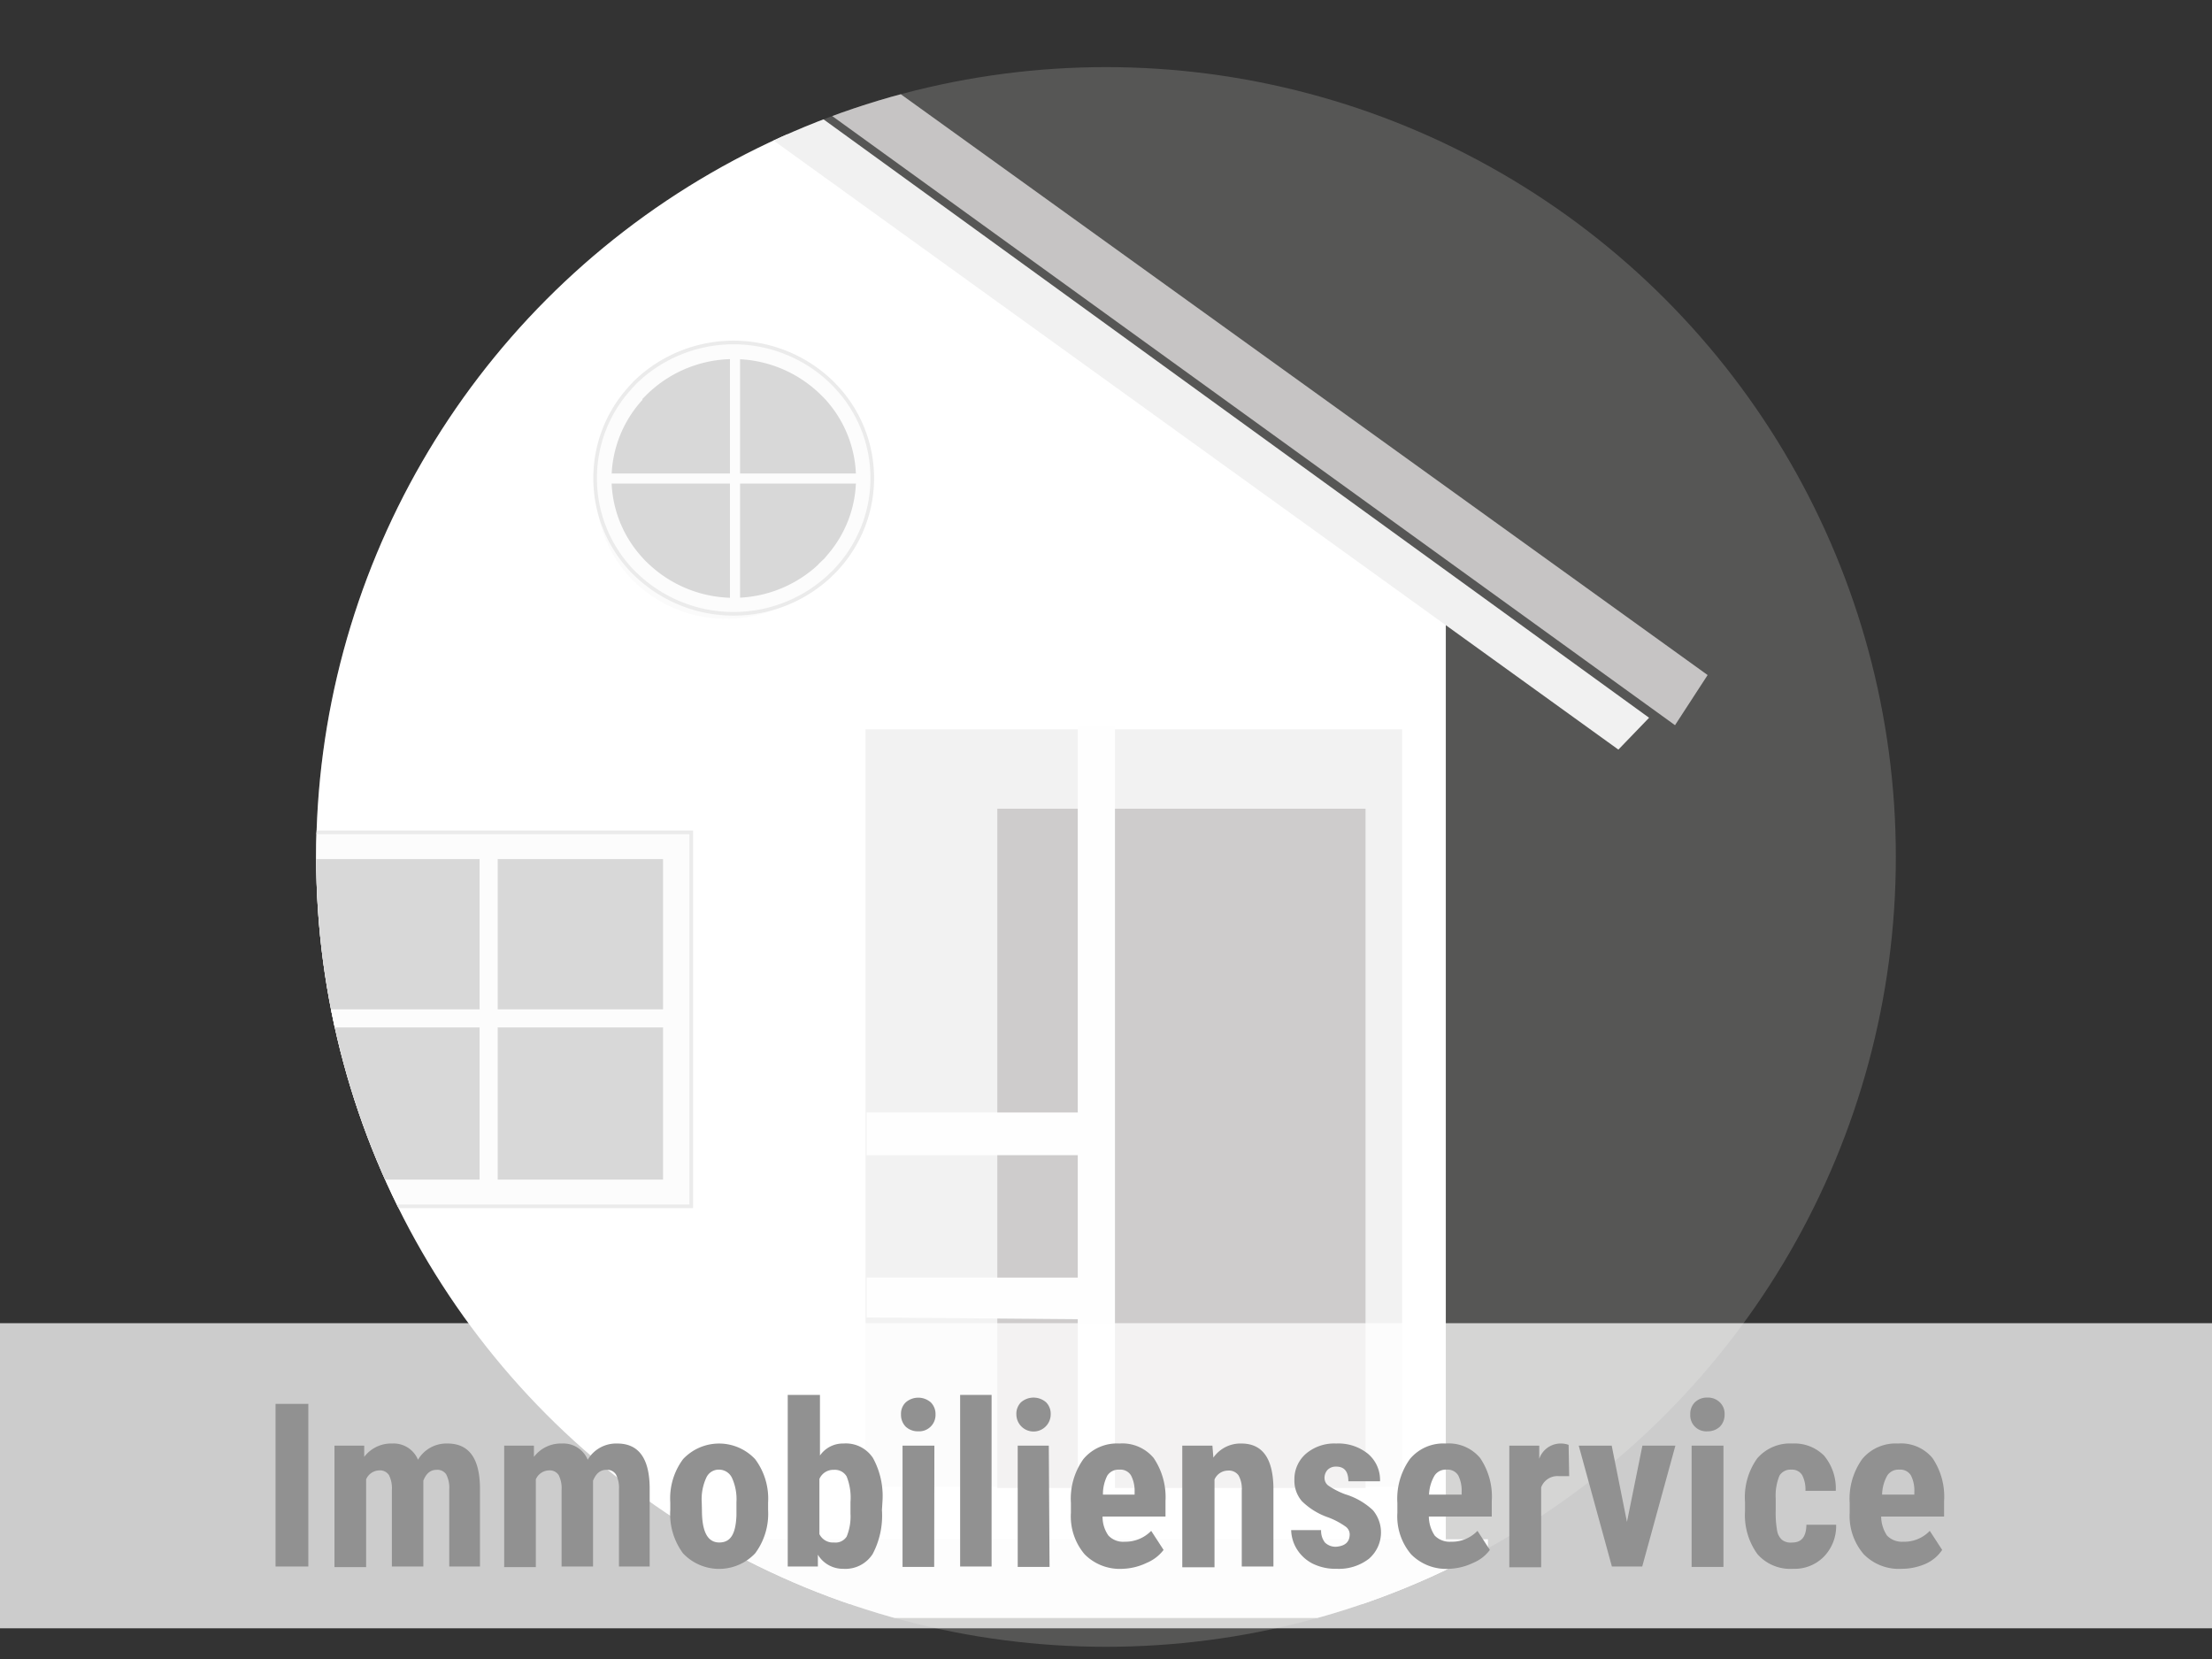
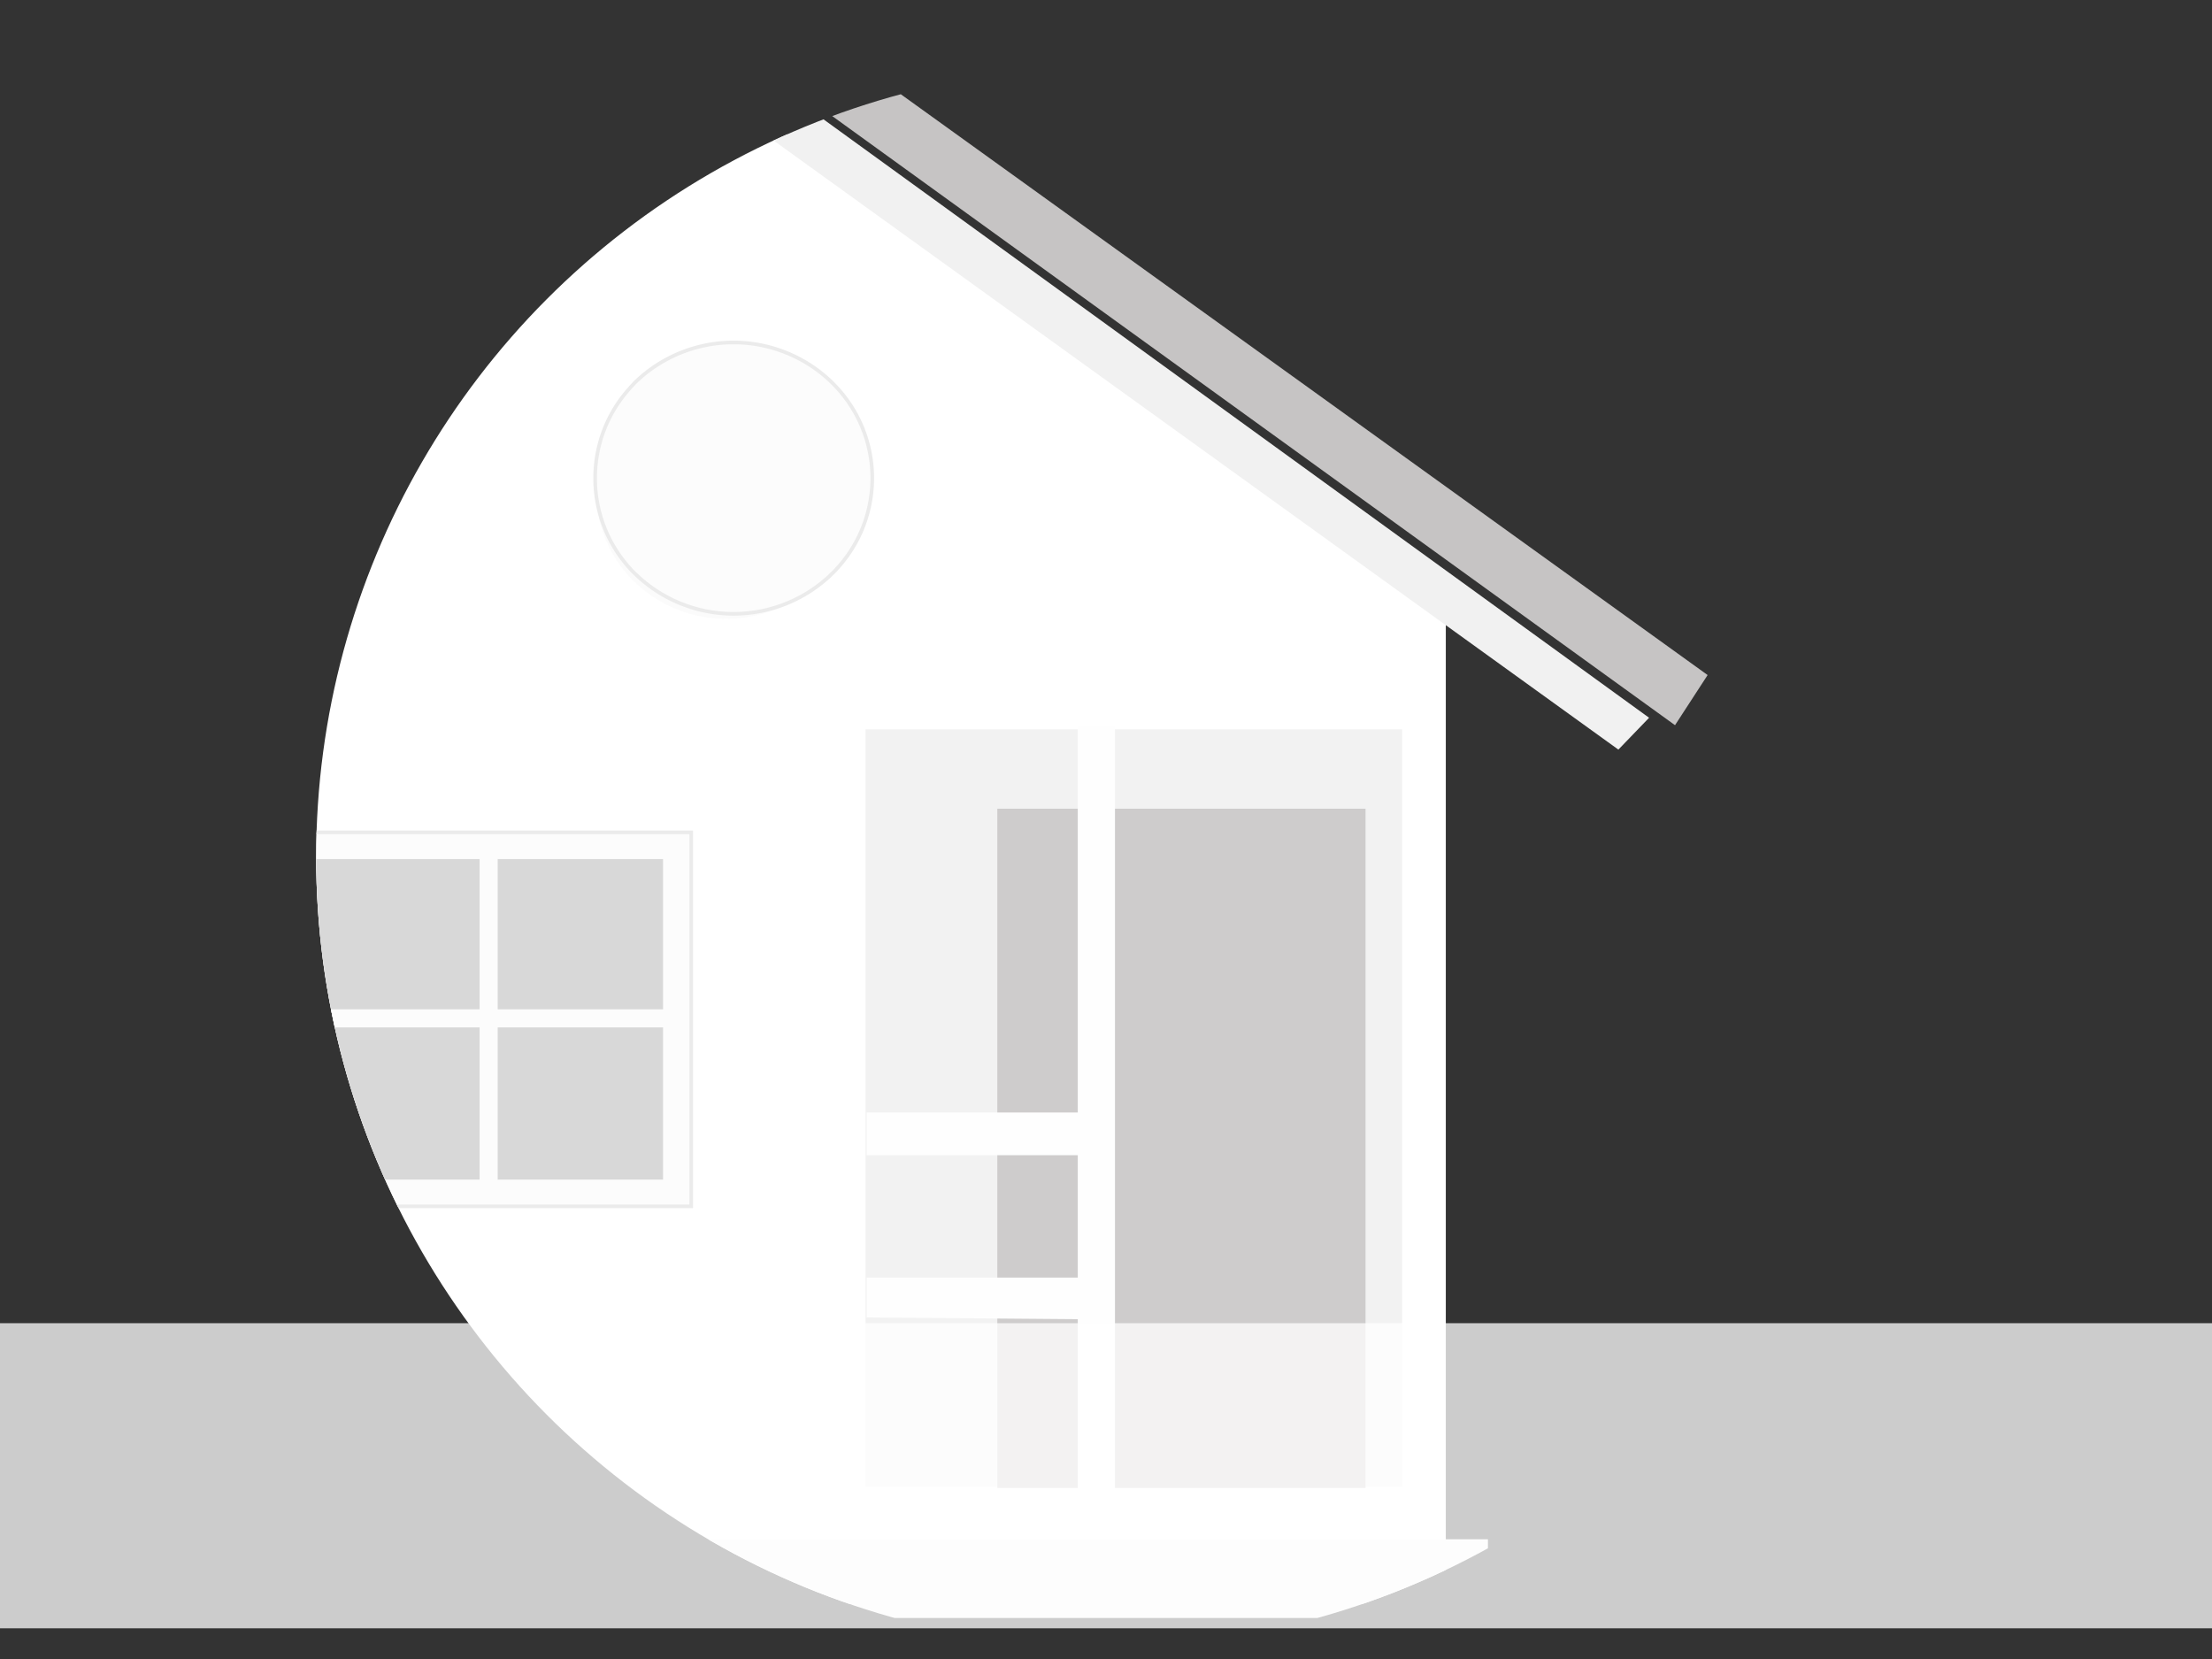
<svg xmlns="http://www.w3.org/2000/svg" viewBox="0 0 116 87">
  <rect x="0" y="0" width="116" height="87" fill="#333333" stroke="none" />
  <defs>
    <clipPath id="a">
      <circle cx="58" cy="44.94" r="41.42" fill="none" />
    </clipPath>
  </defs>
  <g data-name="Ebene 1">
-     <circle cx="58" cy="44.94" r="41.42" fill="#aeacaa" opacity=".29" />
    <g clip-path="url(#a)">
      <path fill="#c6c4c4" d="m87.84 38.03 1.71-2.63L38.86-1.09v3.72l48.98 35.4zM-10.13 38.03l-1.74-2.29 50.66-36.9v3.84l-48.92 35.35z" />
      <path fill="#fff" d="m75.82 84.1-72.19.01-.04-35.19.1-20.4 35.28-23.1 36.85 25.61V84.1z" />
      <path fill="#f1f1f1" d="m86.48 37.64-1.61 1.67-45.91-33.1-46.36 33.1-1.66-1.86 45.8-32.82h4.2l45.54 33.01z" />
      <path fill="#f2f2f2" d="M73.53 77.96H45.39V38.25h28.14z" />
-       <path fill="#cecccc" d="M71.61 78.12H52.3V42.41h19.31z" />
+       <path fill="#cecccc" d="M71.61 78.12H52.3V42.41h19.31" />
      <path fill="#fcfcfc" stroke="#ebebeb" stroke-width=".19" d="M36.25 63.26H15.08V43.65h21.17z" />
      <path fill="#d8d8d8" d="M34.77 61.86H16.56V45.05h18.21z" />
      <g fill="#fcfcfc">
        <path d="M26.1 62.42h-.95V44.4h.95z" />
        <path d="M35.11 52.93v.95H16.14v-.95z" />
      </g>
      <path fill="#fefefe" d="M45.45 60.58v-2.24h11.07V38.03h1.95v42.36h-1.95V69.18l-11.07-.09V67h11.07v-6.42H45.45z" />
      <path d="M33 21.41v-.05l.23-.24.35-.32a6.55 6.55 0 0 0 .07 8.68 3.51 3.51 0 0 0 .33.34 6.92 6.92 0 0 0 9.3.26l-.14.16a3.7 3.7 0 0 1-.28.28 3.2 3.2 0 0 1-.27.25 6.91 6.91 0 0 1-9.31-.25c-.12-.11-.23-.23-.33-.34a6.56 6.56 0 0 1 0-8.77Z" fill="#b4b4b4" fill-opacity=".15" opacity=".29" />
      <path d="M31.21 25.09A7 7 0 0 0 33 29.77a4 4 0 0 0 .35.36 7.39 7.39 0 0 0 9.94.27 2.44 2.44 0 0 0 .29-.27q.15-.13.3-.3l.16-.18a7 7 0 0 0-.16-9.33l-.23-.24a7.4 7.4 0 0 0-10.37 0l-.24.26-.05.06a7 7 0 0 0-1.78 4.69Z" fill="#fcfcfc" stroke="#ebebeb" stroke-width=".19" />
-       <path d="M32.07 25.09a6.13 6.13 0 0 0 1.59 4.12c.1.11.2.22.31.32a6.5 6.5 0 0 0 8.76.24 2.77 2.77 0 0 0 .25-.24l.27-.26.14-.17a6.11 6.11 0 0 0 1.5-4 6.17 6.17 0 0 0-1.64-4.19l-.21-.21a6.51 6.51 0 0 0-9.13 0l-.22.22v.05a6.18 6.18 0 0 0-1.62 4.12Z" fill="#d8d8d8" />
      <path fill="none" d="m33.4 29.79 10.17-.01v-9.39l-10.17.01v9.39z" />
      <g fill="#fcfcfc">
        <path d="M38.81 31.91h-.53V18.28h.53z" />
-         <path d="M45.45 24.83v.53H31.46v-.53z" />
      </g>
      <path fill="#fff" d="M73.52 81.6H45.44v-3.57h28.08z" />
      <path fill="#f7f7f7" d="M78.03 84.85H2.21v-4.13h75.82z" />
    </g>
    <path fill="#fff" opacity=".75" d="M0 69.39h116v16H0z" />
    <g fill="#919191">
-       <path d="M16.17 82.15h-1.72v-8.53h1.72ZM19.1 75.81v.59a1.77 1.77 0 0 1 1.47-.7 1.38 1.38 0 0 1 1.35.85 1.73 1.73 0 0 1 1.55-.85c1.11 0 1.68.76 1.7 2.3v4.15h-1.61V78.1a1.52 1.52 0 0 0-.16-.78.55.55 0 0 0-.51-.24q-.47 0-.69.57v4.5h-1.65v-4a1.55 1.55 0 0 0-.15-.79.56.56 0 0 0-.52-.25.77.77 0 0 0-.68.47v4.6h-1.66v-6.37ZM28 75.81v.59a1.77 1.77 0 0 1 1.47-.7 1.38 1.38 0 0 1 1.35.85 1.73 1.73 0 0 1 1.55-.85c1.11 0 1.68.76 1.7 2.3v4.15h-1.61V78.1a1.52 1.52 0 0 0-.16-.78.55.55 0 0 0-.51-.24q-.46 0-.69.57v4.5h-1.65v-4a1.55 1.55 0 0 0-.15-.79.56.56 0 0 0-.52-.25.77.77 0 0 0-.68.47v4.6h-1.66v-6.37ZM35.15 78.78a3.44 3.44 0 0 1 .67-2.26 2.59 2.59 0 0 1 3.78 0 3.45 3.45 0 0 1 .68 2.27v.4a3.47 3.47 0 0 1-.68 2.27 2.6 2.6 0 0 1-3.78 0 3.45 3.45 0 0 1-.67-2.27Zm1.66.41c0 1.14.3 1.7.91 1.7s.86-.47.9-1.41v-.7a2.68 2.68 0 0 0-.24-1.29.75.75 0 0 0-.68-.42.71.71 0 0 0-.66.42 2.68 2.68 0 0 0-.24 1.29ZM46.25 79.19a4.31 4.31 0 0 1-.49 2.31 1.7 1.7 0 0 1-1.54.77 1.53 1.53 0 0 1-1.33-.74v.62h-1.58v-9H43v3.18a1.46 1.46 0 0 1 1.23-.63 1.7 1.7 0 0 1 1.55.76 4.15 4.15 0 0 1 .5 2.24Zm-1.65-.42a3 3 0 0 0-.2-1.34.71.71 0 0 0-.67-.35.79.79 0 0 0-.76.48v2.89a.79.79 0 0 0 .77.44.69.69 0 0 0 .66-.31 2.75 2.75 0 0 0 .2-1.2ZM47.25 74.17a.82.82 0 0 1 .25-.63 1 1 0 0 1 1.31 0 .86.86 0 0 1 .25.63.86.86 0 0 1-.91.89.93.93 0 0 1-.66-.25.89.89 0 0 1-.24-.64Zm1.74 8h-1.66v-6.36H49ZM52 82.15h-1.65v-9H52ZM53.3 74.17a.85.85 0 0 1 .24-.63 1 1 0 0 1 1.32 0 .85.85 0 0 1 .24.63.9.9 0 1 1-1.8 0Zm1.74 8h-1.67v-6.36H55ZM58.88 82.27a2.59 2.59 0 0 1-2-.76 3.07 3.07 0 0 1-.72-2.18v-.51a3.57 3.57 0 0 1 .66-2.31 2.29 2.29 0 0 1 1.88-.81 2.14 2.14 0 0 1 1.8.76 3.67 3.67 0 0 1 .62 2.26v.81h-3.3a1.69 1.69 0 0 0 .31 1 1.06 1.06 0 0 0 .85.32 1.89 1.89 0 0 0 1.39-.57l.65 1a2.16 2.16 0 0 1-.89.68 3.12 3.12 0 0 1-1.25.31Zm-1-3.89h1.62v-.15a1.74 1.74 0 0 0-.19-.86.65.65 0 0 0-.61-.3.7.7 0 0 0-.63.31 2.13 2.13 0 0 0-.23 1ZM63.58 75.81l.05.63a1.73 1.73 0 0 1 1.47-.74c1.09 0 1.65.76 1.68 2.29v4.16h-1.66v-4a1.41 1.41 0 0 0-.17-.78.62.62 0 0 0-.56-.25.77.77 0 0 0-.7.47v4.6H62v-6.38ZM70.78 80.45a.51.51 0 0 0-.21-.39 4 4 0 0 0-.9-.48 3.67 3.67 0 0 1-1.4-.86 1.64 1.64 0 0 1-.39-1.11 1.77 1.77 0 0 1 .6-1.37 2.29 2.29 0 0 1 1.59-.54 2.47 2.47 0 0 1 1.67.54 1.79 1.79 0 0 1 .63 1.44h-1.66c0-.51-.21-.77-.64-.77a.61.61 0 0 0-.44.16.62.62 0 0 0-.17.46.5.5 0 0 0 .19.37 4.12 4.12 0 0 0 .89.46 3.66 3.66 0 0 1 1.46.84 1.82 1.82 0 0 1-.22 2.55 2.58 2.58 0 0 1-1.68.52 2.71 2.71 0 0 1-1.26-.27 2.1 2.1 0 0 1-.83-.76 2 2 0 0 1-.3-1h1.57a1 1 0 0 0 .2.65.79.79 0 0 0 .63.22c.44-.05.67-.25.67-.66ZM76 82.27a2.58 2.58 0 0 1-2-.76 3.07 3.07 0 0 1-.72-2.18v-.51a3.57 3.57 0 0 1 .66-2.31 2.28 2.28 0 0 1 1.88-.81 2.14 2.14 0 0 1 1.8.76 3.6 3.6 0 0 1 .61 2.26v.81h-3.3a1.83 1.83 0 0 0 .31 1 1.09 1.09 0 0 0 .85.32 1.85 1.85 0 0 0 1.39-.57l.65 1a2.06 2.06 0 0 1-.88.68 3.12 3.12 0 0 1-1.25.31Zm-1-3.89h1.65v-.15a1.75 1.75 0 0 0-.18-.86.65.65 0 0 0-.61-.3.7.7 0 0 0-.63.31 2.13 2.13 0 0 0-.29 1ZM82.29 77.41h-.55a.91.91 0 0 0-.92.59v4.19h-1.67v-6.38h1.57v.69a1.19 1.19 0 0 1 1.08-.8 1.2 1.2 0 0 1 .46.07ZM85.32 79.81l.81-4h1.73l-1.74 6.34h-1.59l-1.74-6.34h1.73ZM88.64 74.17a.85.85 0 0 1 .24-.63.91.91 0 0 1 .66-.25.89.89 0 0 1 .65.25.82.82 0 0 1 .25.63.89.89 0 0 1-.24.64.93.93 0 0 1-.66.25.84.84 0 0 1-.9-.89Zm1.74 8h-1.67v-6.36h1.67ZM94 80.89c.48 0 .72-.31.73-.93h1.56a2.31 2.31 0 0 1-.64 1.67 2.15 2.15 0 0 1-1.62.64 2.29 2.29 0 0 1-1.86-.76 3.47 3.47 0 0 1-.66-2.25v-.5a3.5 3.5 0 0 1 .64-2.28A2.27 2.27 0 0 1 94 75.7a2.18 2.18 0 0 1 1.66.64 2.68 2.68 0 0 1 .61 1.84h-1.59a1.64 1.64 0 0 0-.17-.82.62.62 0 0 0-.57-.29.68.68 0 0 0-.62.31 2.73 2.73 0 0 0-.2 1.19v.65a5.22 5.22 0 0 0 .08 1.08.82.82 0 0 0 .25.45.75.75 0 0 0 .55.14ZM99.74 82.27a2.58 2.58 0 0 1-2-.76 3.07 3.07 0 0 1-.74-2.18v-.51a3.57 3.57 0 0 1 .66-2.31 2.28 2.28 0 0 1 1.88-.81 2.14 2.14 0 0 1 1.8.76 3.6 3.6 0 0 1 .61 2.26v.81h-3.3a1.83 1.83 0 0 0 .31 1 1.09 1.09 0 0 0 .85.32 1.85 1.85 0 0 0 1.39-.57l.65 1a2.06 2.06 0 0 1-.85.72 3.12 3.12 0 0 1-1.26.27Zm-1-3.89h1.65v-.15a1.75 1.75 0 0 0-.18-.86.65.65 0 0 0-.61-.3.7.7 0 0 0-.63.31 2.13 2.13 0 0 0-.27 1Z" />
-     </g>
+       </g>
  </g>
</svg>